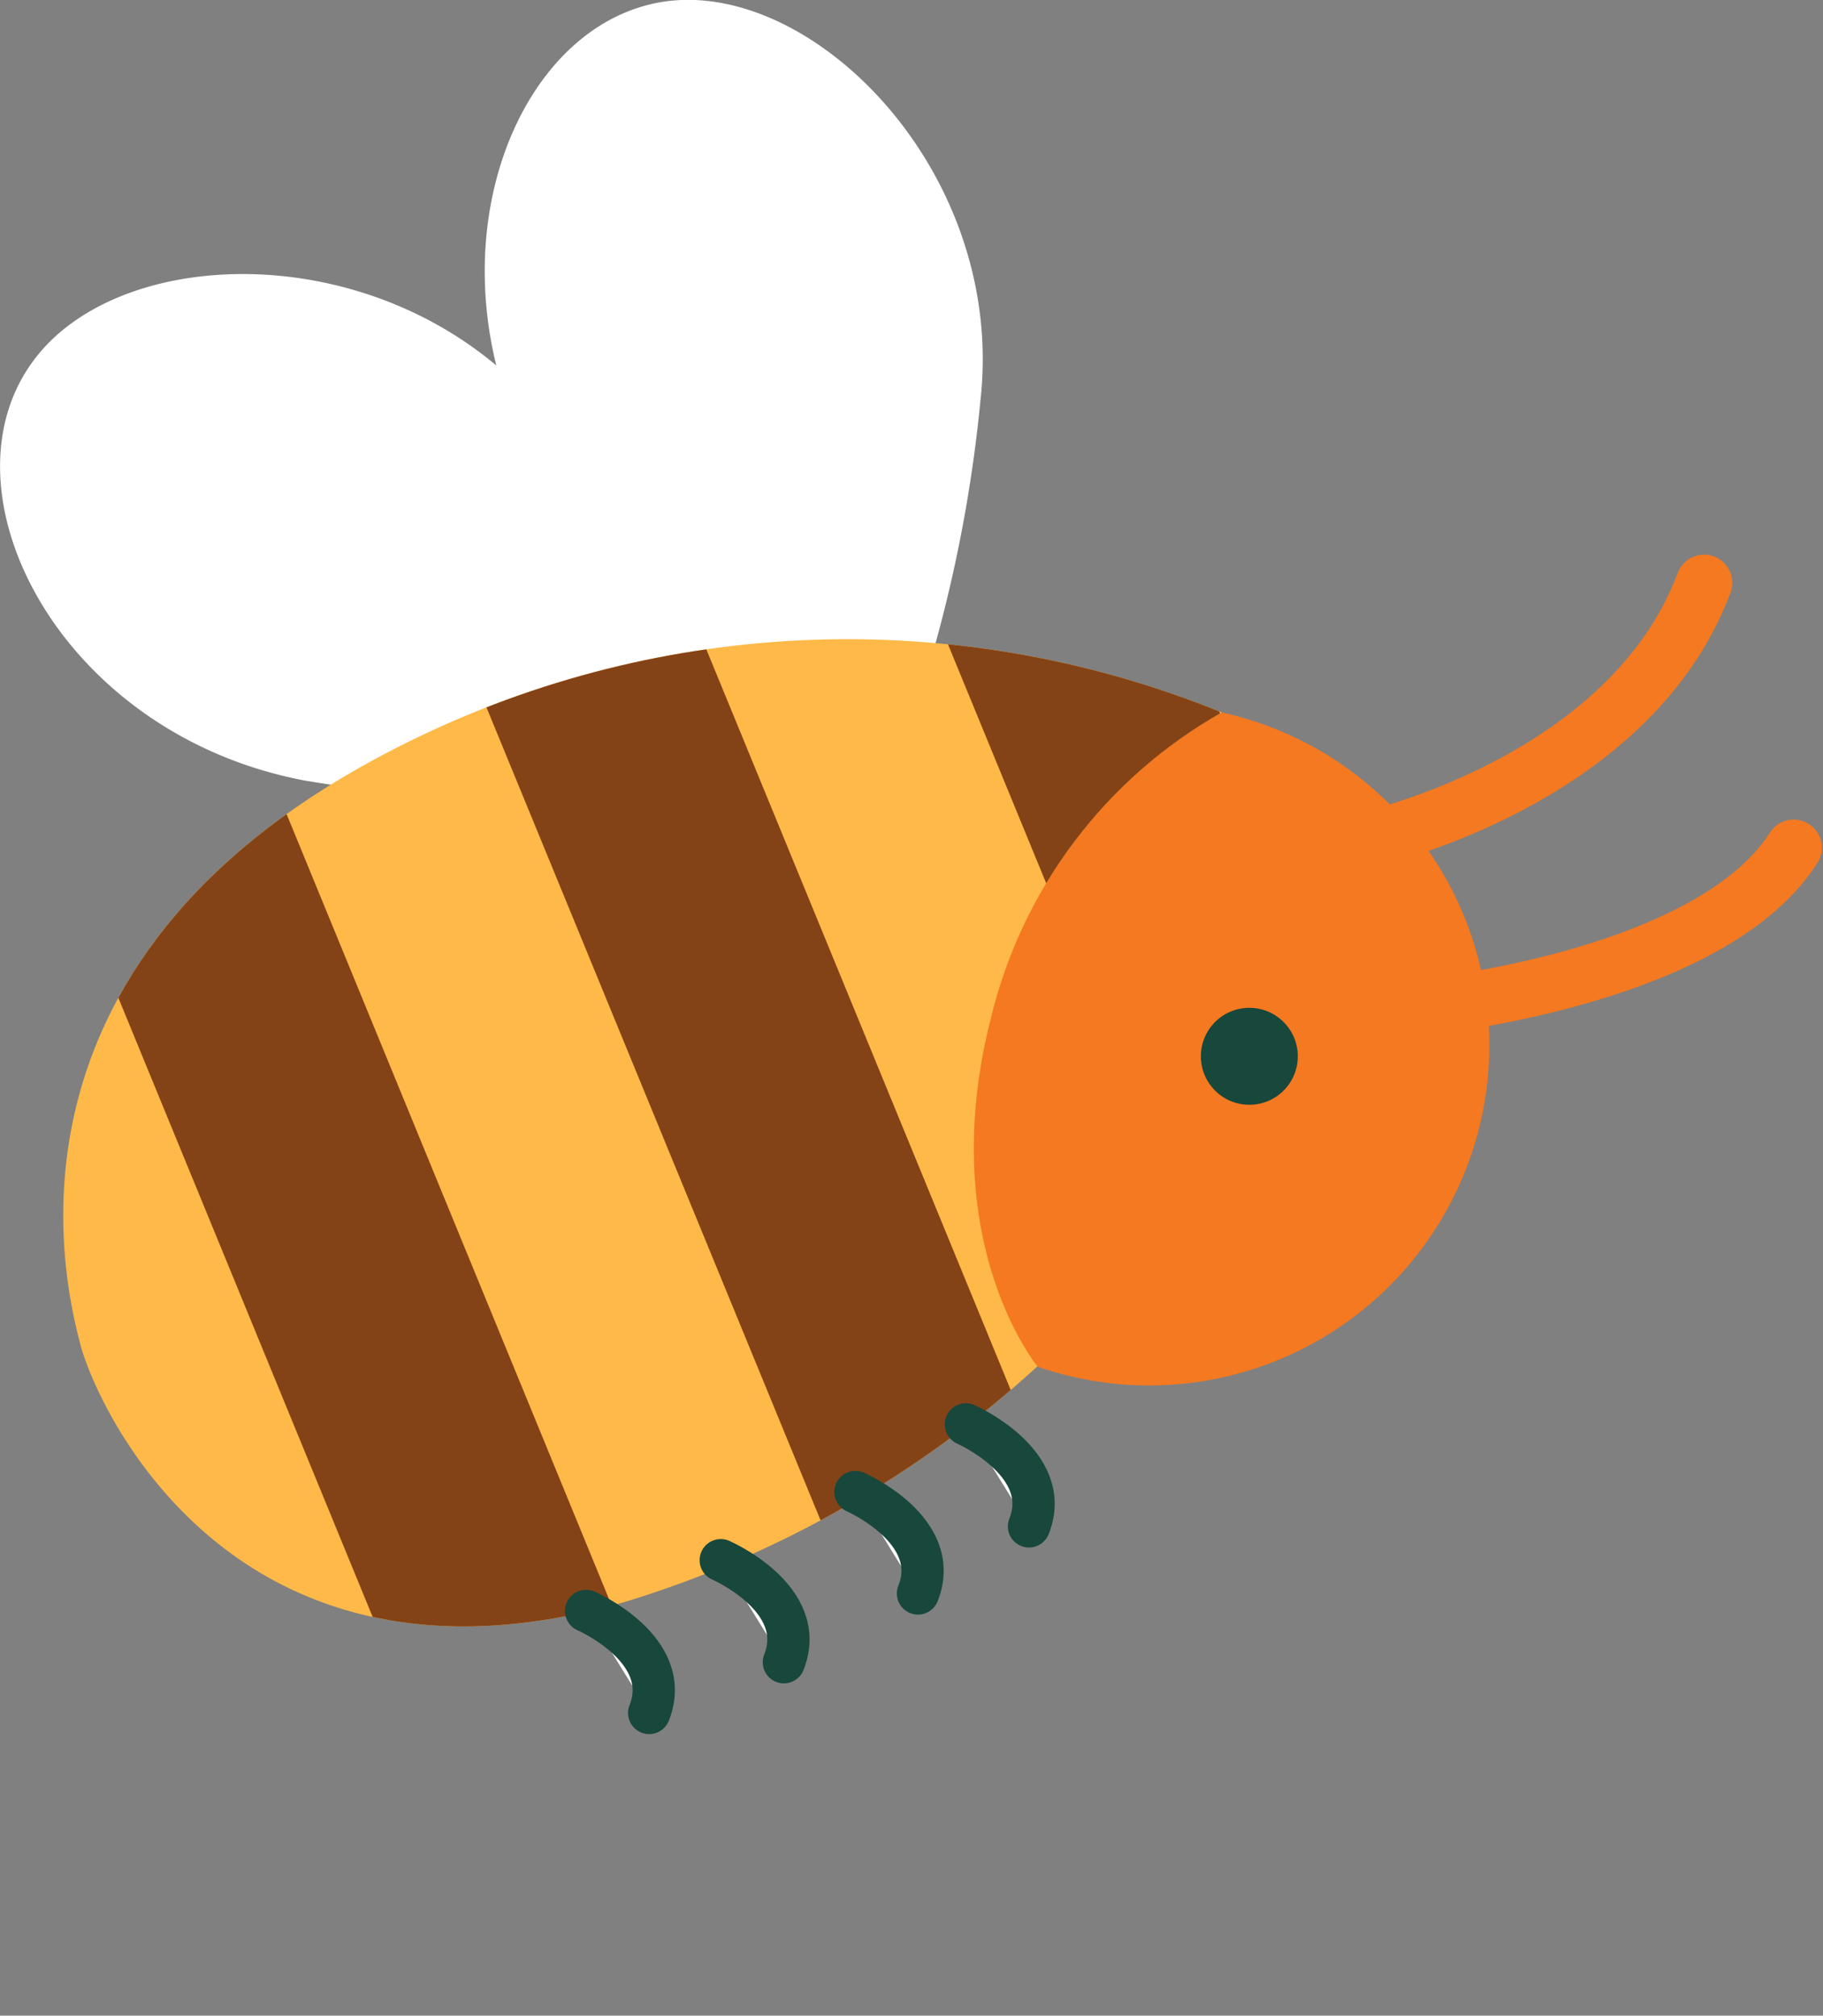
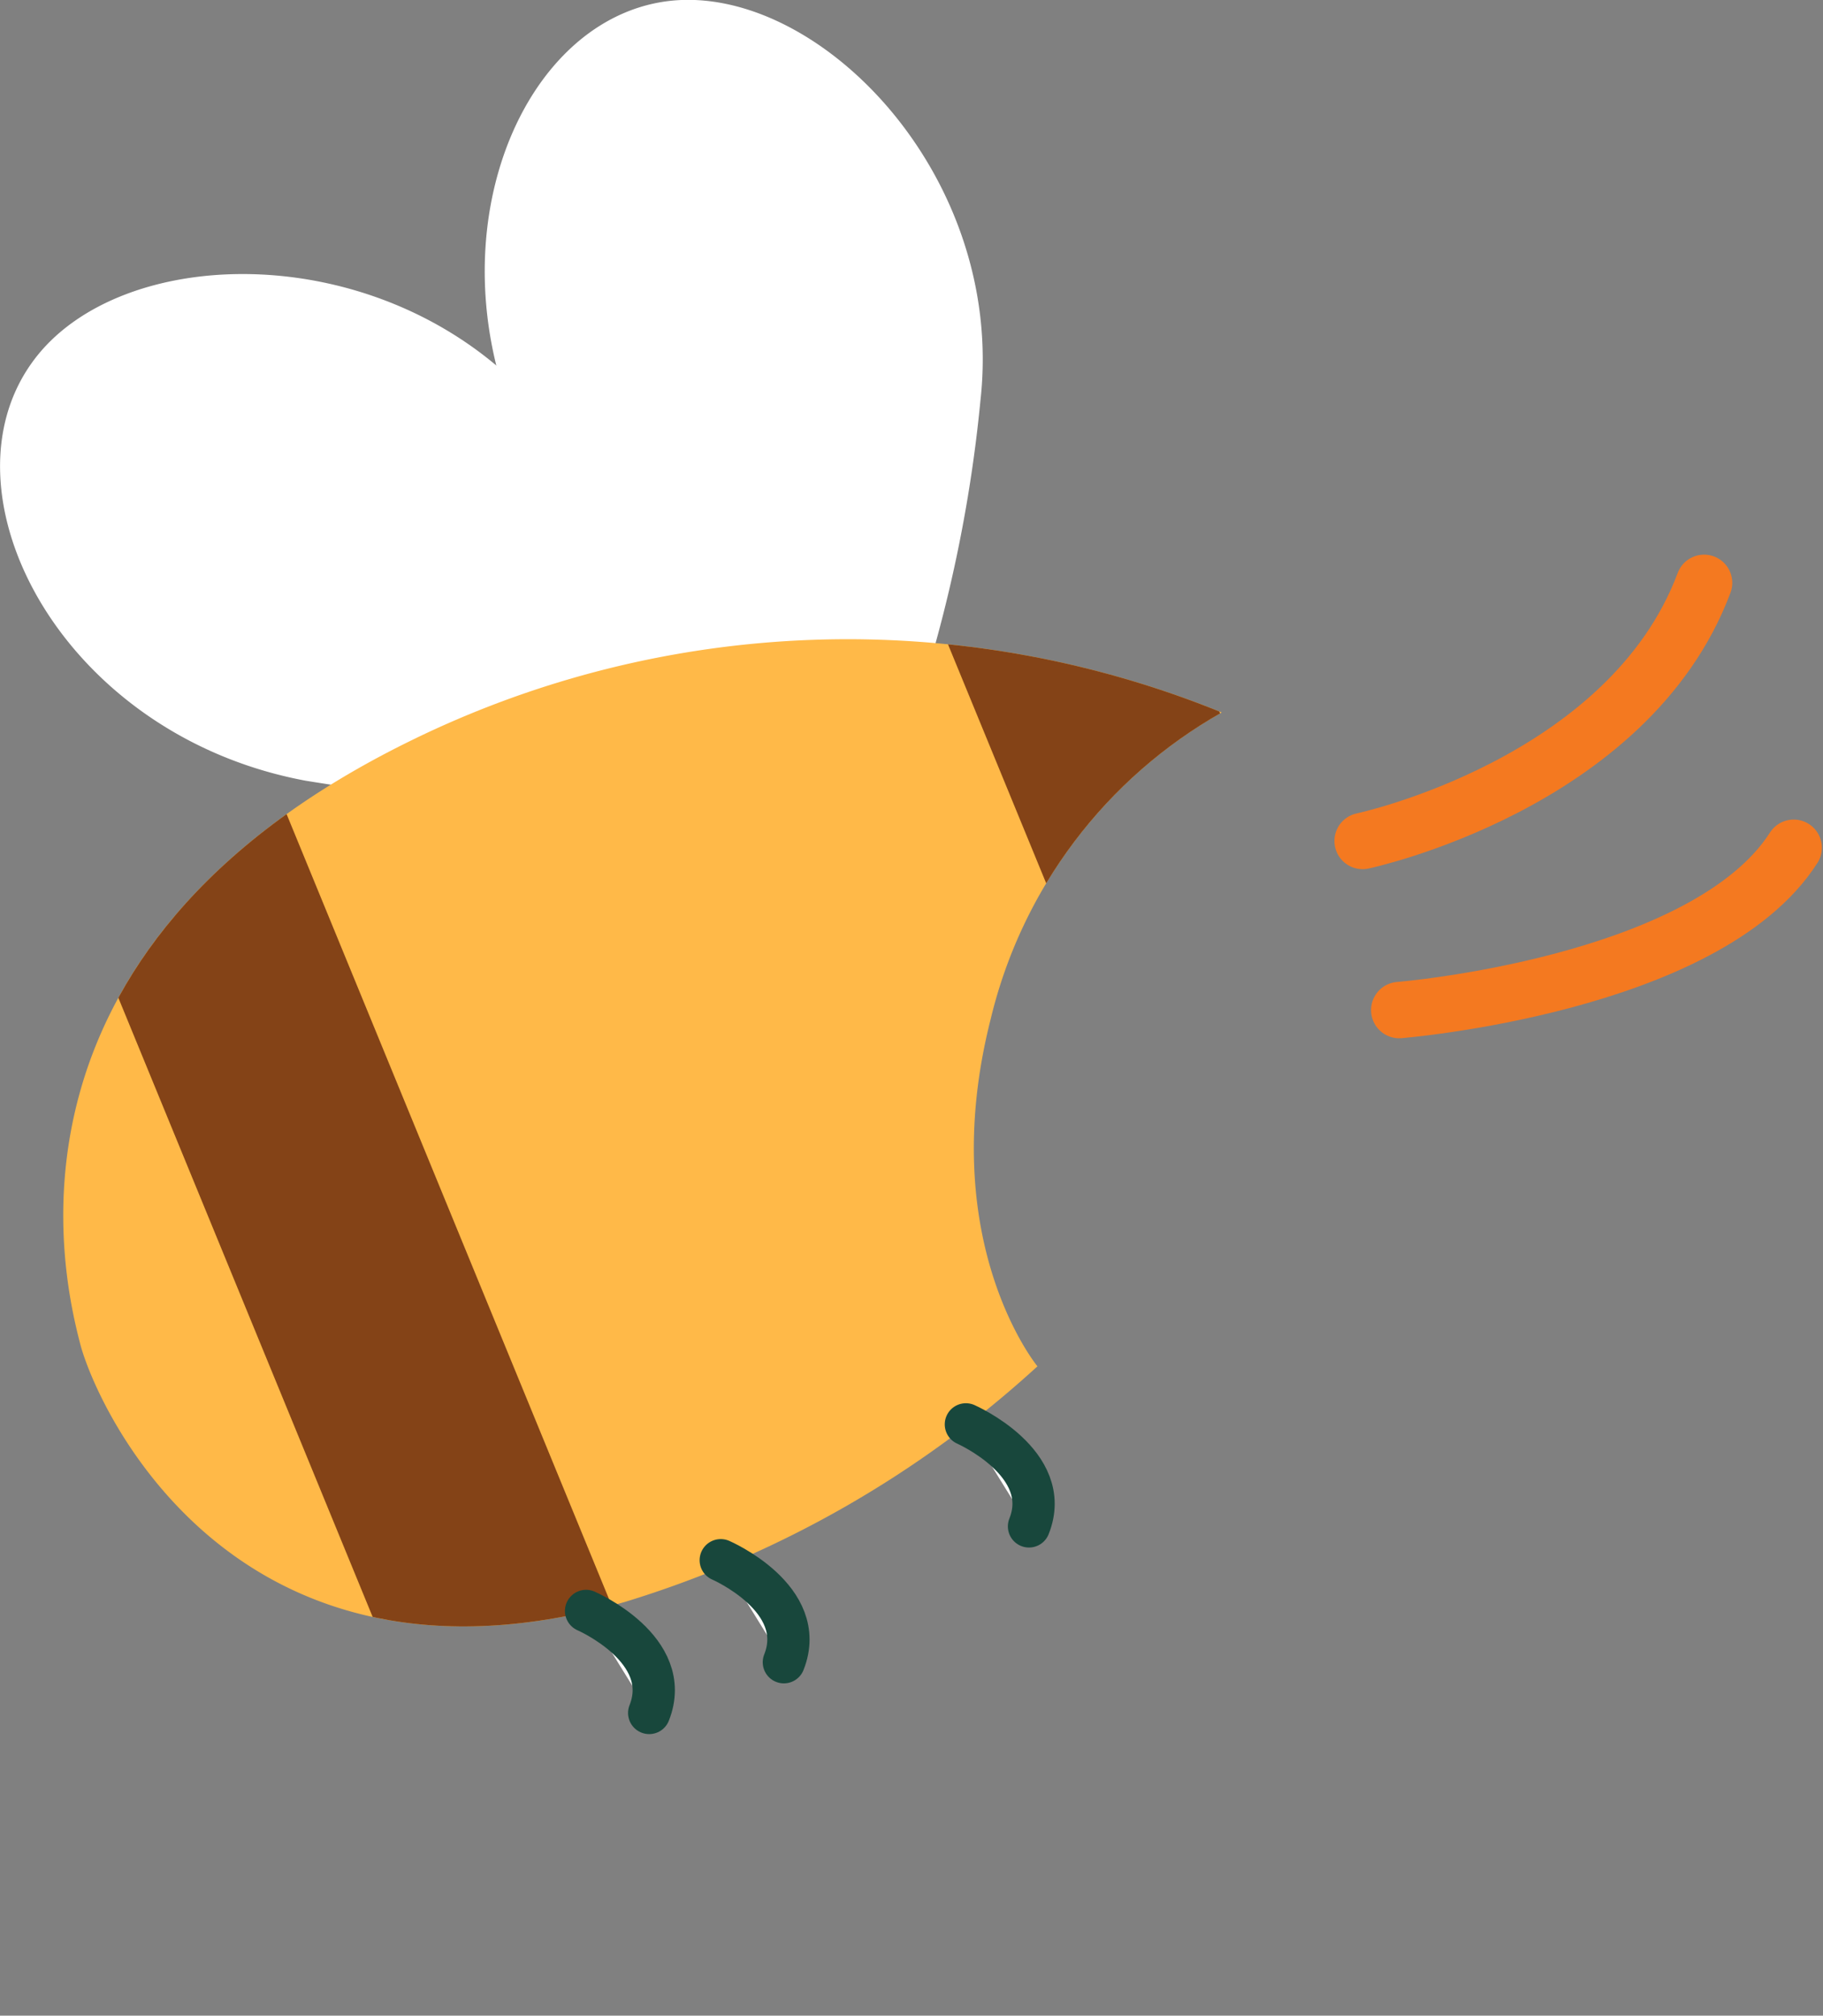
<svg xmlns="http://www.w3.org/2000/svg" viewBox="0 0 32.35 35.76">
  <rect x="0" y="0" width="32.35" height="35.76" fill="#808080" stroke="none" />
  <defs>
    <clipPath id="bee-a">
      <path d="M21.68,12.64a17.6,17.6,0,0,0-14.39.5c-7.62,3.73-6.15,9.59-5.87,10.69s2.71,6.59,9.67,4.59a19.1,19.1,0,0,0,7.32-4.18s-1.83-2.22-.83-6.16A8.53,8.53,0,0,1,21.68,12.64Z" fill="#ffb948" />
    </clipPath>
  </defs>
  <g>
    <g>
      <g>
-         <circle cx="20.39" cy="18.54" r="6.04" fill="#f47920" />
        <path d="M24.18,14.92s4.72-1,6.06-4.58" fill="none" stroke="#f47920" stroke-linecap="round" stroke-miterlimit="10" />
        <path d="M24.83,17.92s5.44-.44,7-2.88" fill="none" stroke="#f47920" stroke-linecap="round" stroke-miterlimit="10" />
        <path d="M14.08,14.37A35.47,35.47,0,0,0,9.52,7.18c-2.64-3-7.4-2.91-8.95-.75-1.69,2.34.52,6.61,4.85,7.42A42.7,42.7,0,0,0,14.08,14.37Z" fill="#fff" />
        <path d="M15.82,13.78A25.33,25.33,0,0,0,17.4,7.09c.44-4-2.91-7.4-5.55-7.07C9,.38,7.38,4.91,9.73,8.64A15.11,15.11,0,0,0,15.82,13.78Z" fill="#fff" />
        <g>
          <path d="M21.68,12.64a17.6,17.6,0,0,0-14.39.5c-7.62,3.73-6.15,9.59-5.87,10.69s2.71,6.59,9.67,4.59a19.1,19.1,0,0,0,7.32-4.18s-1.83-2.22-.83-6.16A8.53,8.53,0,0,1,21.68,12.64Z" fill="#ffb948" />
          <g clip-path="url(#bee-a)">
            <line x1="17.41" y1="7.6" x2="25.66" y2="27.67" fill="none" stroke="#844317" stroke-linecap="round" stroke-miterlimit="10" stroke-width="4" />
-             <line x1="10.01" y1="10.64" x2="18.26" y2="30.71" fill="none" stroke="#844317" stroke-linecap="round" stroke-miterlimit="10" stroke-width="4" />
            <line x1="2.61" y1="13.68" x2="10.86" y2="33.76" fill="none" stroke="#844317" stroke-linecap="round" stroke-miterlimit="10" stroke-width="4" />
          </g>
        </g>
      </g>
-       <circle cx="22.17" cy="18.74" r="0.86" fill="#18473c" />
    </g>
-     <path d="M15.18,26.47s1.56.68,1.11,1.8" fill="#fff" stroke="#18473c" stroke-linecap="round" stroke-linejoin="round" stroke-width="0.75" />
    <path d="M17.14,25.27s1.57.69,1.12,1.81" fill="#fff" stroke="#18473c" stroke-linecap="round" stroke-linejoin="round" stroke-width="0.75" />
    <path d="M10.4,28.58s1.57.68,1.12,1.81" fill="#fff" stroke="#18473c" stroke-linecap="round" stroke-linejoin="round" stroke-width="0.75" />
    <path d="M12.79,27.68s1.57.68,1.12,1.81" fill="#fff" stroke="#18473c" stroke-linecap="round" stroke-linejoin="round" stroke-width="0.75" />
  </g>
</svg>